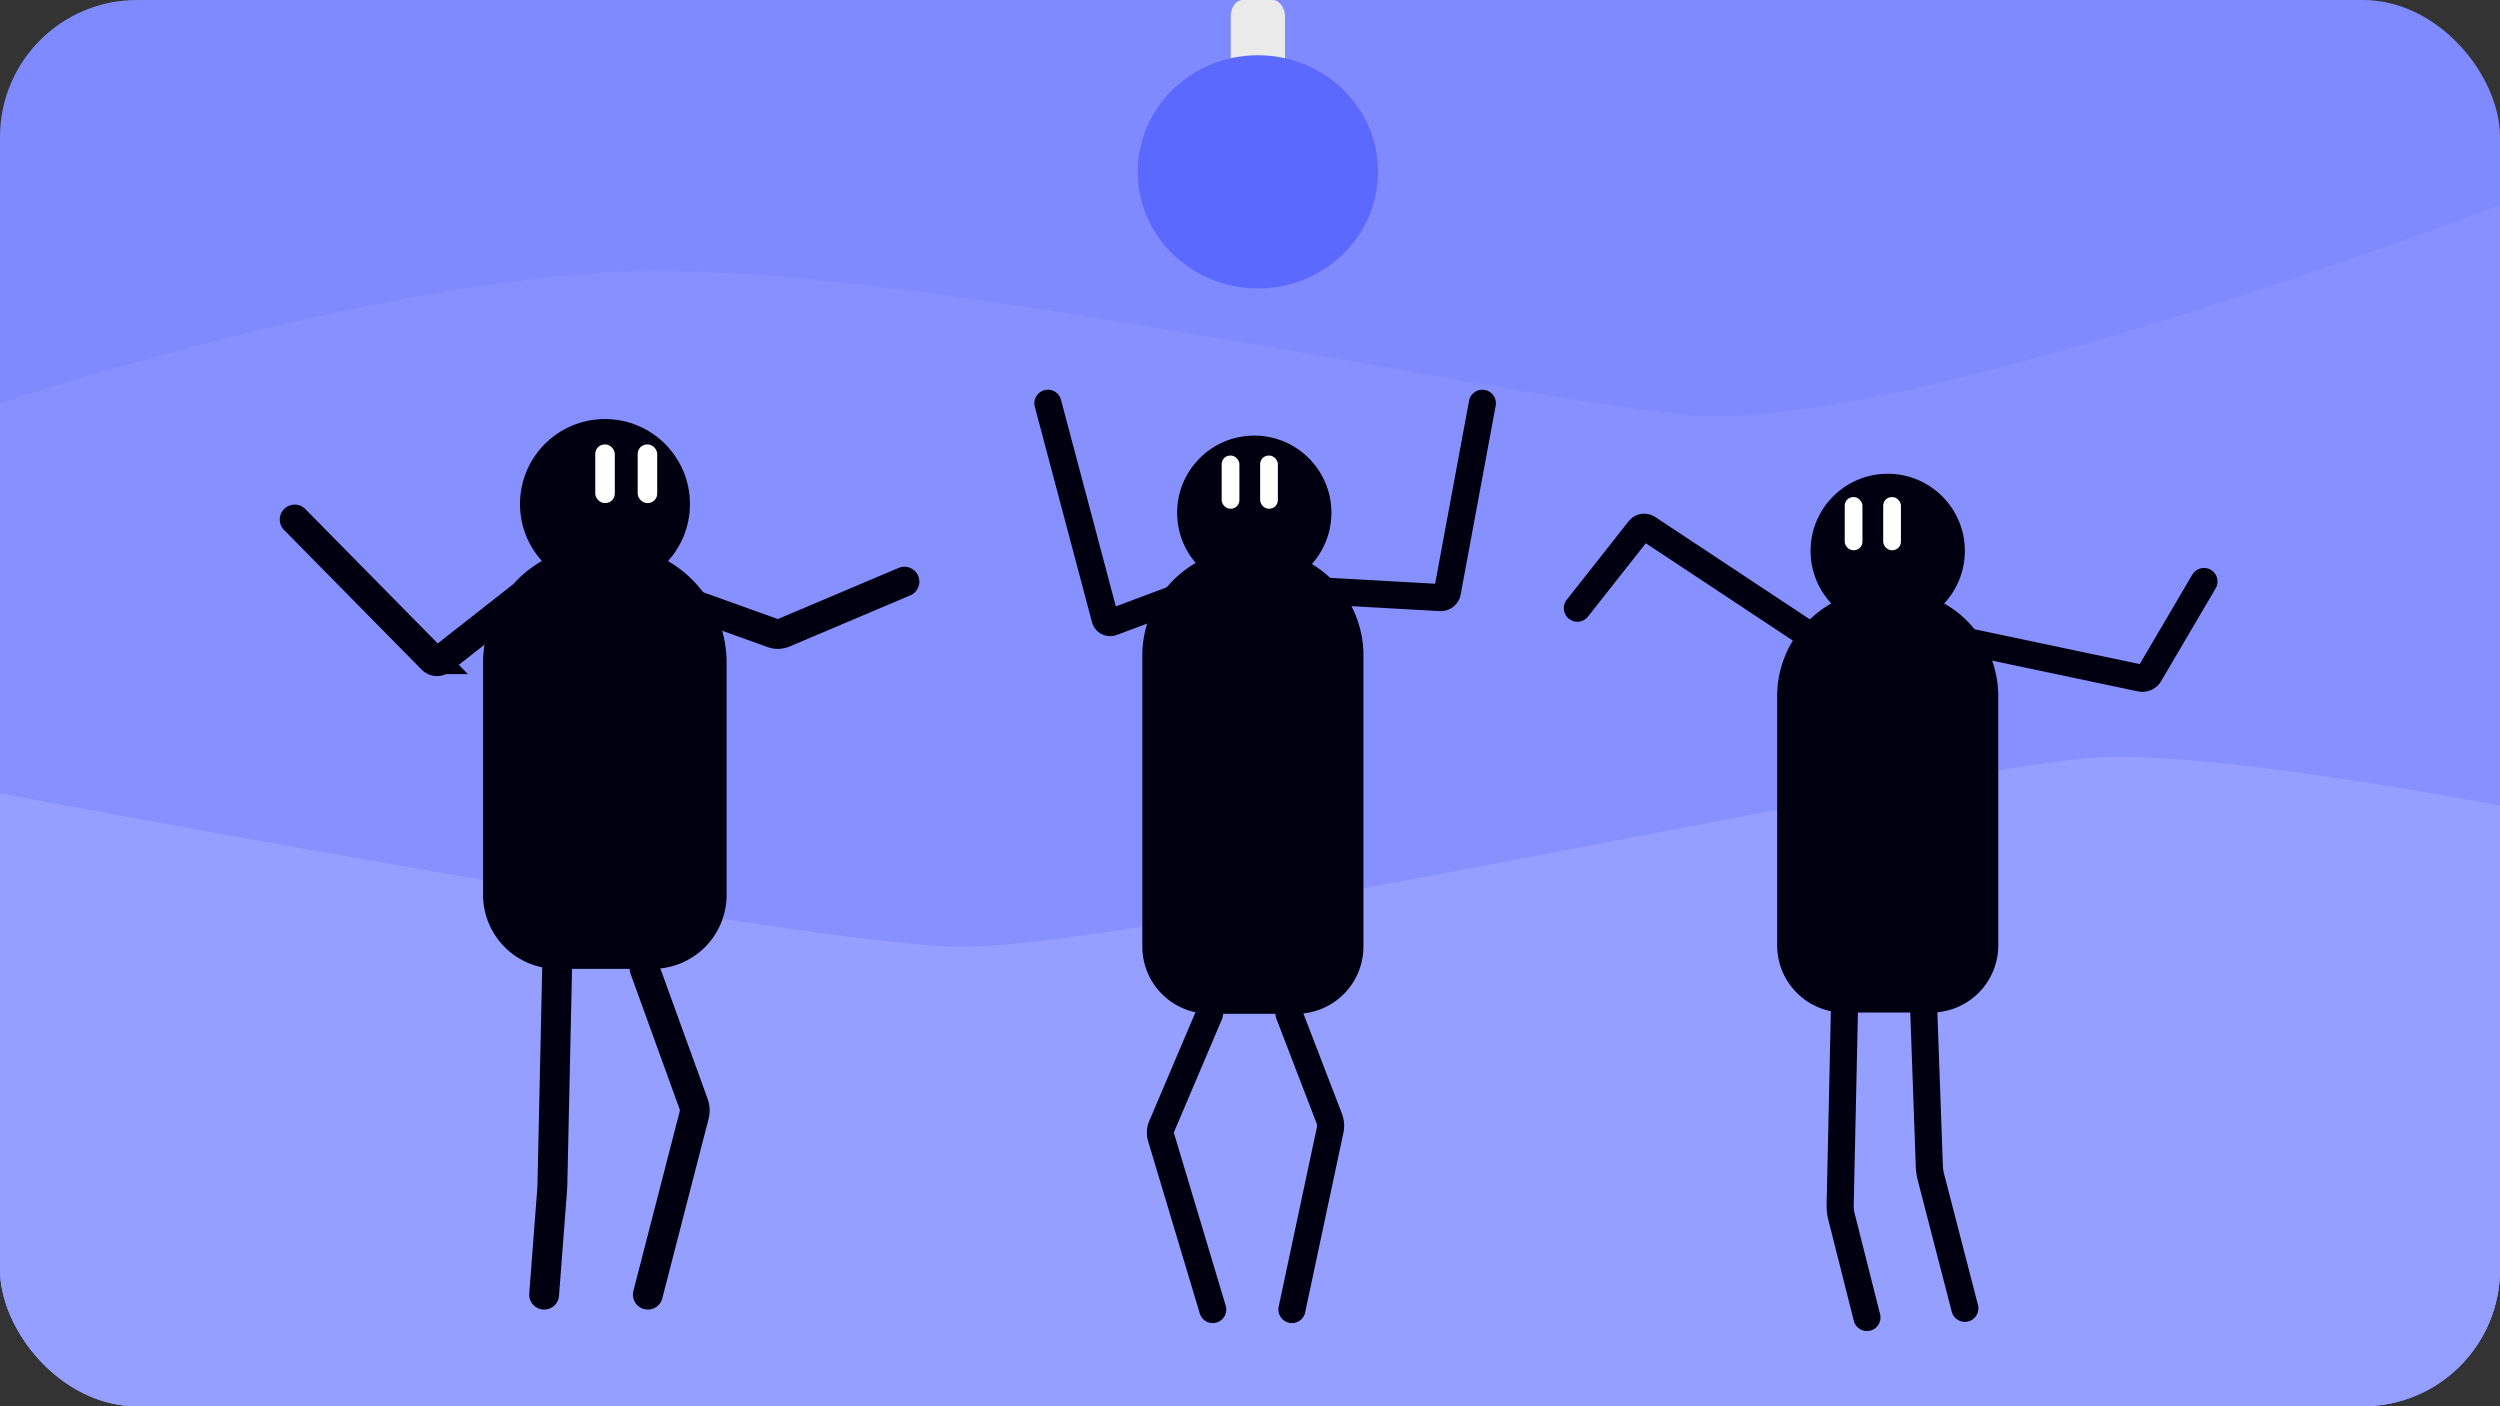
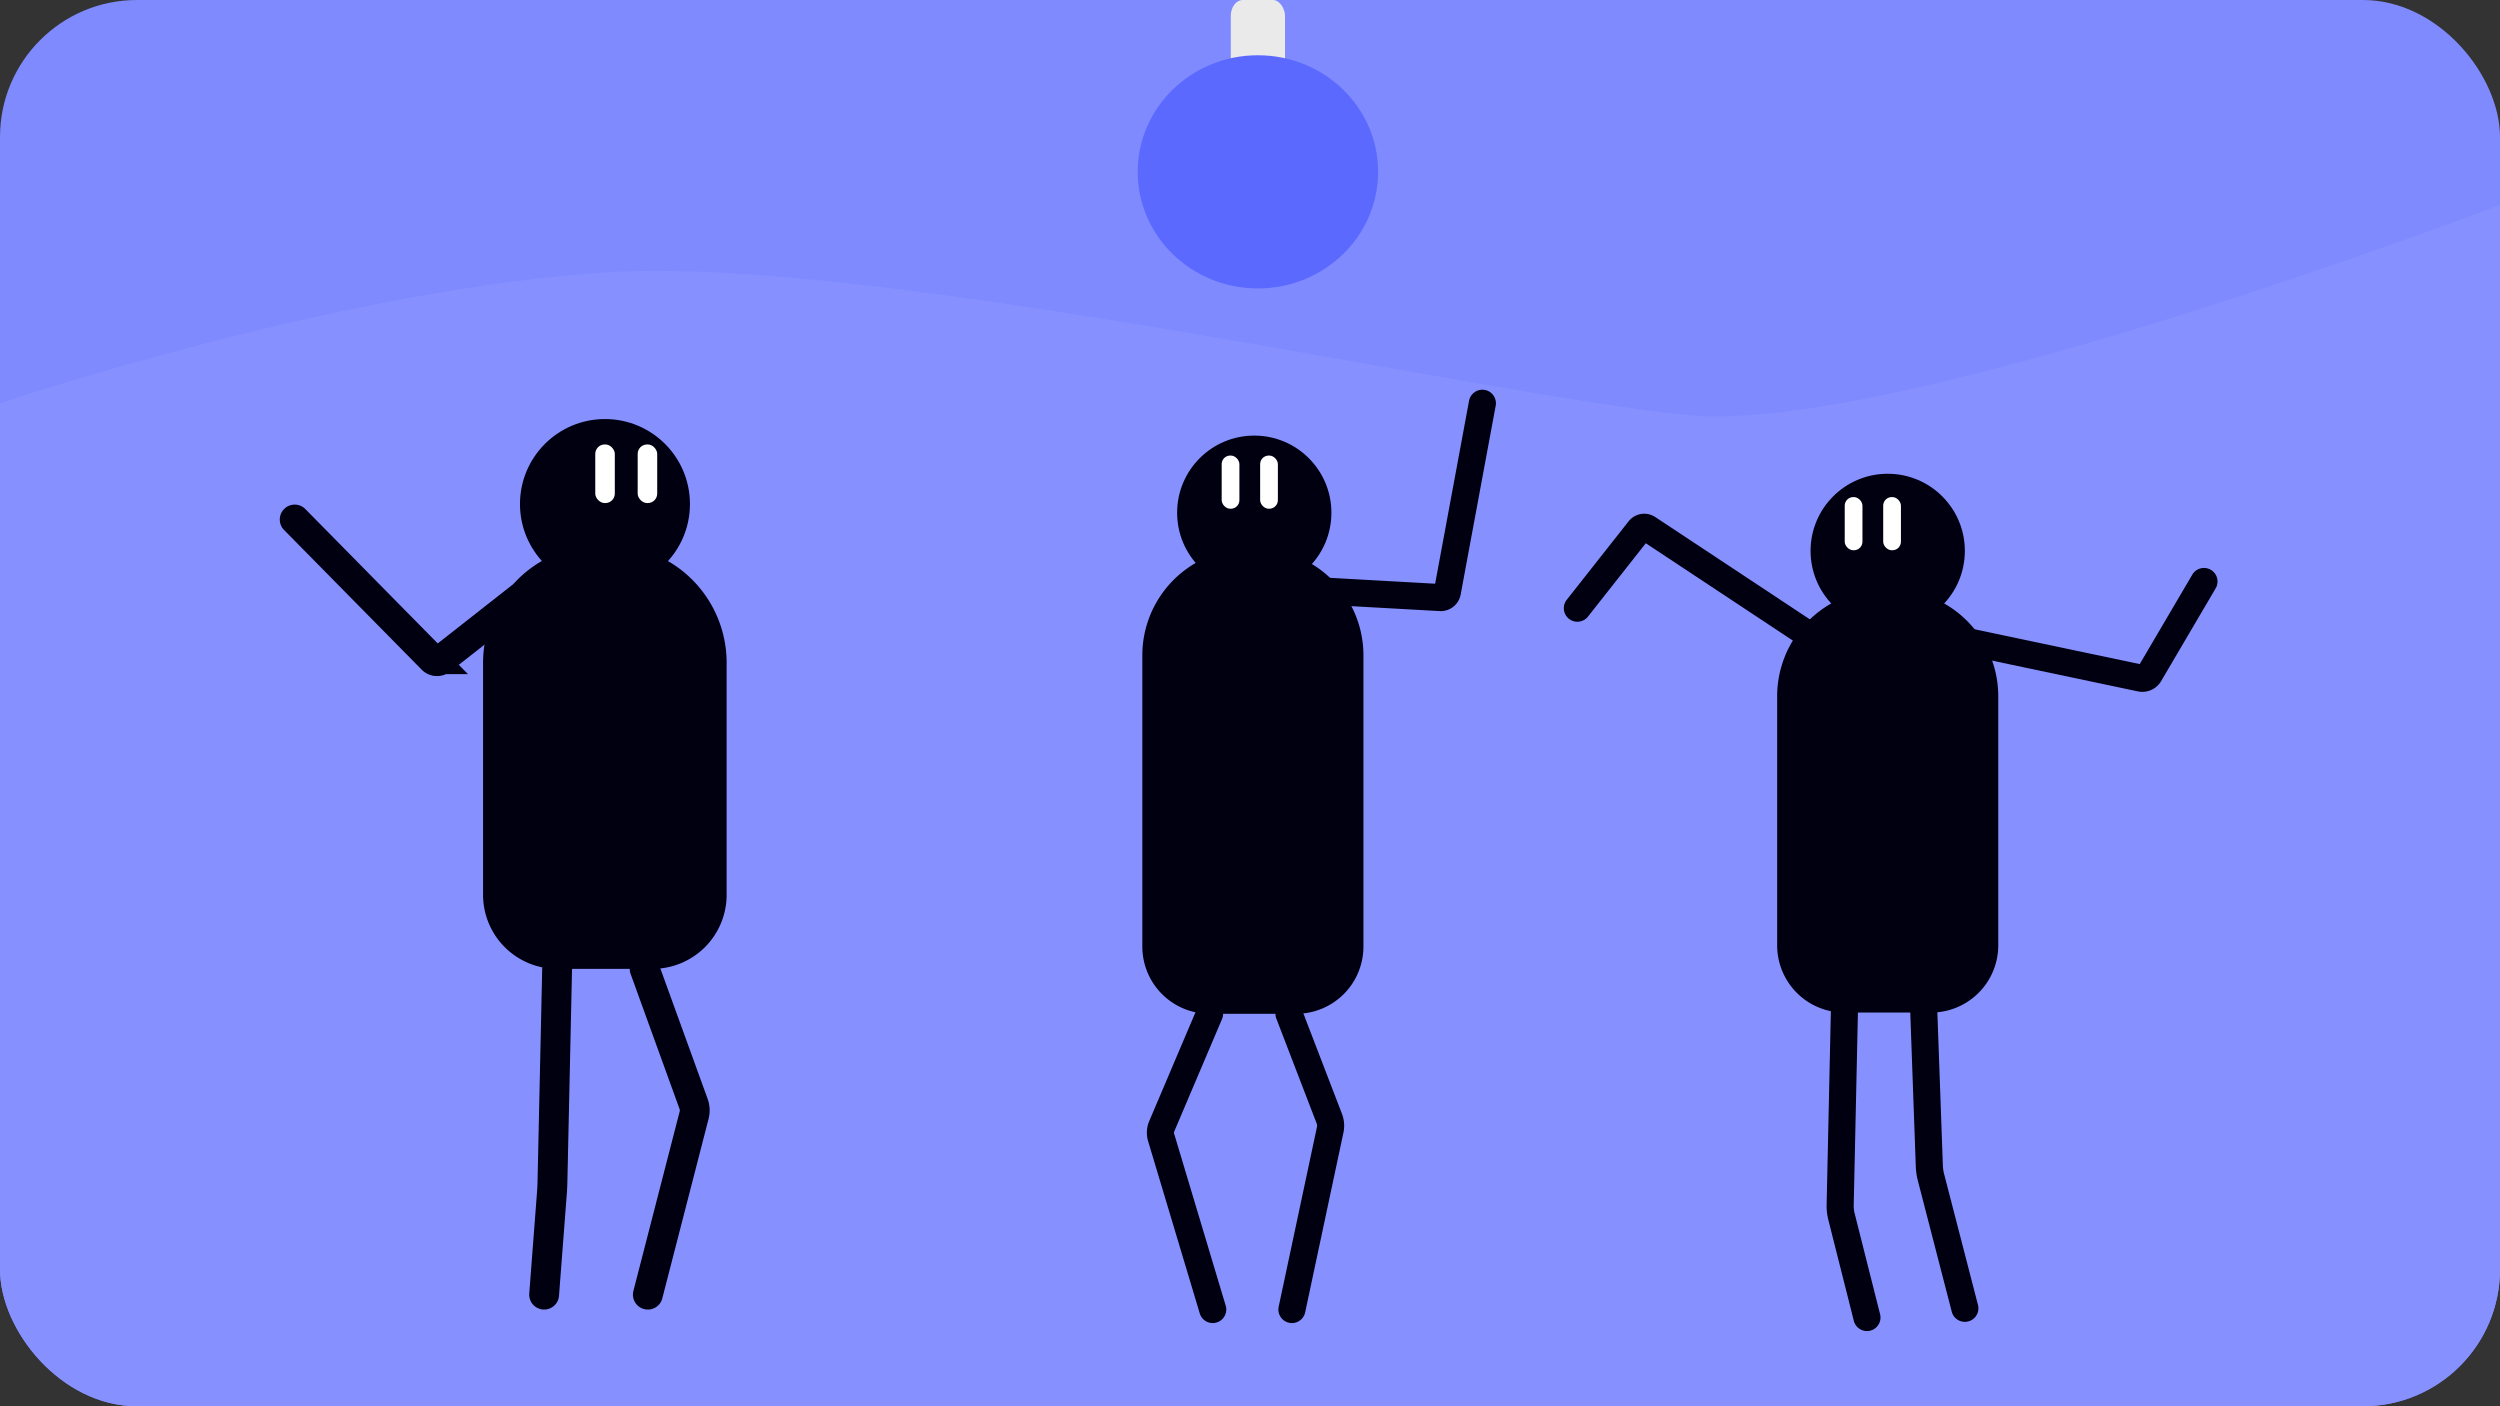
<svg xmlns="http://www.w3.org/2000/svg" xmlns:ns1="http://www.inkscape.org/namespaces/inkscape" xmlns:ns2="http://sodipodi.sourceforge.net/DTD/sodipodi-0.dtd" width="423.334mm" height="238.125mm" viewBox="0 0 423.334 238.125" version="1.1" id="svg3174" ns1:version="1.2 (dc2aedaf03, 2022-05-15)" ns2:docname="Having-fun.svg">
  <rect x="0" y="0" width="423.334" height="238.125" fill="#333333" stroke="none" />
  <ns2:namedview id="namedview3176" pagecolor="#ffffff" bordercolor="#666666" borderopacity="1.0" ns1:showpageshadow="2" ns1:pageopacity="0.0" ns1:pagecheckerboard="0" ns1:deskcolor="#d1d1d1" ns1:document-units="mm" showgrid="false" ns1:zoom="0.2102413" ns1:cx="1177.2187" ns1:cy="263.98239" ns1:window-width="1920" ns1:window-height="991" ns1:window-x="-9" ns1:window-y="-9" ns1:window-maximized="1" ns1:current-layer="layer1" />
  <defs id="defs3171">
    <ns1:path-effect effect="fillet_chamfer" id="path-effect19315-0-94-5-8-8-6" is_visible="true" lpeversion="1" nodesatellites_param="F,0,0,1,0,0,0,1 @ F,0,0,1,0,1,0,1 @ F,0,0,1,0,0,0,1" unit="px" method="auto" mode="F" radius="1" chamfer_steps="1" flexible="false" use_knot_distance="true" apply_no_radius="true" apply_with_radius="true" only_selected="false" hide_knots="false" />
    <ns1:path-effect effect="fillet_chamfer" id="path-effect19315-0-94-5-6-3-6-6" is_visible="true" lpeversion="1" nodesatellites_param="F,0,0,1,0,0,0,1 @ F,0,0,1,0,1,0,1 @ F,0,0,1,0,0,0,1" unit="px" method="auto" mode="F" radius="1" chamfer_steps="1" flexible="false" use_knot_distance="true" apply_no_radius="true" apply_with_radius="true" only_selected="false" hide_knots="false" />
    <ns1:path-effect effect="fillet_chamfer" id="path-effect19315-0-94-5-6-8-21-5-7" is_visible="true" lpeversion="1" nodesatellites_param="F,0,0,1,0,0,0,1 @ F,0,0,1,0,1,0,1 @ F,0,0,1,0,0,0,1" unit="px" method="auto" mode="F" radius="1" chamfer_steps="1" flexible="false" use_knot_distance="true" apply_no_radius="true" apply_with_radius="true" only_selected="false" hide_knots="false" />
    <ns1:path-effect effect="fillet_chamfer" id="path-effect19315-0-94-5-6-8-2-4-2-85" is_visible="true" lpeversion="1" nodesatellites_param="F,0,0,1,0,0,0,1 @ F,0,0,1,0,1,0,1 @ F,0,0,1,0,0,0,1" unit="px" method="auto" mode="F" radius="1" chamfer_steps="1" flexible="false" use_knot_distance="true" apply_no_radius="true" apply_with_radius="true" only_selected="false" hide_knots="false" />
    <ns1:path-effect effect="fillet_chamfer" id="path-effect19315-0-94-5-8-89-1" is_visible="true" lpeversion="1" nodesatellites_param="F,0,0,1,0,0,0,1 @ F,0,0,1,0,1,0,1 @ F,0,0,1,0,0,0,1" unit="px" method="auto" mode="F" radius="1" chamfer_steps="1" flexible="false" use_knot_distance="true" apply_no_radius="true" apply_with_radius="true" only_selected="false" hide_knots="false" />
    <ns1:path-effect effect="fillet_chamfer" id="path-effect19315-0-94-5-6-3-9-8" is_visible="true" lpeversion="1" nodesatellites_param="F,0,0,1,0,0,0,1 @ F,0,0,1,0,1,0,1 @ F,0,0,1,0,0,0,1" unit="px" method="auto" mode="F" radius="1" chamfer_steps="1" flexible="false" use_knot_distance="true" apply_no_radius="true" apply_with_radius="true" only_selected="false" hide_knots="false" />
    <ns1:path-effect effect="fillet_chamfer" id="path-effect19315-0-94-5-6-8-21-2-0" is_visible="true" lpeversion="1" nodesatellites_param="F,0,0,1,0,0,0,1 @ F,0,0,1,0,1,0,1 @ F,0,0,1,0,0,0,1" unit="px" method="auto" mode="F" radius="1" chamfer_steps="1" flexible="false" use_knot_distance="true" apply_no_radius="true" apply_with_radius="true" only_selected="false" hide_knots="false" />
    <ns1:path-effect effect="fillet_chamfer" id="path-effect19315-0-94-5-6-8-2-4-7-72" is_visible="true" lpeversion="1" nodesatellites_param="F,0,0,1,0,0,0,1 @ F,0,0,1,0,1,0,1 @ F,0,0,1,0,0,0,1" unit="px" method="auto" mode="F" radius="1" chamfer_steps="1" flexible="false" use_knot_distance="true" apply_no_radius="true" apply_with_radius="true" only_selected="false" hide_knots="false" />
    <ns1:path-effect effect="fillet_chamfer" id="path-effect19315-0-94-5-8-8-9-0-5" is_visible="true" lpeversion="1" nodesatellites_param="F,0,0,1,0,0,0,1 @ F,0,0,1,0,1,0,1 @ F,0,0,1,0,0,0,1" unit="px" method="auto" mode="F" radius="1" chamfer_steps="1" flexible="false" use_knot_distance="true" apply_no_radius="true" apply_with_radius="true" only_selected="false" hide_knots="false" />
    <ns1:path-effect effect="fillet_chamfer" id="path-effect19315-0-94-5-6-3-4-0-8" is_visible="true" lpeversion="1" nodesatellites_param="F,0,0,1,0,0,0,1 @ F,0,0,1,0,1,0,1 @ F,0,0,1,0,0,0,1" unit="px" method="auto" mode="F" radius="1" chamfer_steps="1" flexible="false" use_knot_distance="true" apply_no_radius="true" apply_with_radius="true" only_selected="false" hide_knots="false" />
    <ns1:path-effect effect="fillet_chamfer" id="path-effect19315-0-94-5-6-8-21-4-0-2" is_visible="true" lpeversion="1" nodesatellites_param="F,0,0,1,0,0,0,1 @ F,0,0,1,0,1,0,1 @ F,0,0,1,0,0,0,1" unit="px" method="auto" mode="F" radius="1" chamfer_steps="1" flexible="false" use_knot_distance="true" apply_no_radius="true" apply_with_radius="true" only_selected="false" hide_knots="false" />
    <ns1:path-effect effect="fillet_chamfer" id="path-effect19315-0-94-5-6-8-2-4-9-6-7" is_visible="true" lpeversion="1" nodesatellites_param="F,0,0,1,0,0,0,1 @ F,0,0,1,0,1,0,1 @ F,0,0,1,0,0,0,1" unit="px" method="auto" mode="F" radius="1" chamfer_steps="1" flexible="false" use_knot_distance="true" apply_no_radius="true" apply_with_radius="true" only_selected="false" hide_knots="false" />
    <clipPath clipPathUnits="userSpaceOnUse" id="clipPath488">
      <rect style="fill:#ff6600;stroke-width:0.511;stroke-linecap:round;paint-order:stroke fill markers" id="rect490" width="423.334" height="238.125" x="-91.389" y="77.541" rx="23.2" ry="23.2" />
    </clipPath>
    <clipPath clipPathUnits="userSpaceOnUse" id="clipPath492">
      <rect style="fill:#ff6600;stroke-width:0.511;stroke-linecap:round;paint-order:stroke fill markers" id="rect494" width="423.334" height="238.125" x="-91.389" y="77.541" rx="23.2" ry="23.2" />
    </clipPath>
    <clipPath clipPathUnits="userSpaceOnUse" id="clipPath496">
-       <rect style="fill:#ff6600;stroke-width:0.511;stroke-linecap:round;paint-order:stroke fill markers" id="rect498" width="423.334" height="238.125" x="-91.389" y="77.541" rx="23.2" ry="23.2" />
-     </clipPath>
+       </clipPath>
    <clipPath clipPathUnits="userSpaceOnUse" id="clipPath500">
      <rect style="fill:#ff6600;stroke-width:0.511;stroke-linecap:round;paint-order:stroke fill markers" id="rect502" width="423.334" height="238.125" x="-91.389" y="77.541" rx="23.2" ry="23.2" />
    </clipPath>
    <clipPath clipPathUnits="userSpaceOnUse" id="clipPath504">
      <rect style="fill:#ff6600;stroke-width:0.511;stroke-linecap:round;paint-order:stroke fill markers" id="rect506" width="382.247" height="215.014" x="1369.664" y="146.9" rx="20.948" ry="20.948" />
    </clipPath>
    <clipPath clipPathUnits="userSpaceOnUse" id="clipPath508">
      <rect style="fill:#ff6600;stroke-width:0.511;stroke-linecap:round;paint-order:stroke fill markers" id="rect510" width="423.334" height="238.125" x="-91.389" y="77.541" rx="23.2" ry="23.2" />
    </clipPath>
    <clipPath clipPathUnits="userSpaceOnUse" id="clipPath512">
      <rect style="fill:#ff6600;stroke-width:0.511;stroke-linecap:round;paint-order:stroke fill markers" id="rect514" width="423.334" height="238.125" x="-91.389" y="77.541" rx="23.2" ry="23.2" />
    </clipPath>
    <clipPath clipPathUnits="userSpaceOnUse" id="clipPath516">
      <rect style="fill:#ff6600;stroke-width:0.511;stroke-linecap:round;paint-order:stroke fill markers" id="rect518" width="423.334" height="238.125" x="-91.389" y="77.541" rx="23.2" ry="23.2" />
    </clipPath>
    <clipPath clipPathUnits="userSpaceOnUse" id="clipPath520">
-       <rect style="fill:#ff6600;stroke-width:0.511;stroke-linecap:round;paint-order:stroke fill markers" id="rect522" width="423.334" height="238.125" x="-91.389" y="77.541" rx="23.2" ry="23.2" />
-     </clipPath>
+       </clipPath>
    <clipPath clipPathUnits="userSpaceOnUse" id="clipPath524">
      <rect style="fill:#ff6600;stroke-width:0.511;stroke-linecap:round;paint-order:stroke fill markers" id="rect526" width="423.334" height="238.125" x="-91.389" y="77.541" rx="23.2" ry="23.2" />
    </clipPath>
    <clipPath clipPathUnits="userSpaceOnUse" id="clipPath528">
      <rect style="fill:#ff6600;stroke-width:0.511;stroke-linecap:round;paint-order:stroke fill markers" id="rect530" width="423.334" height="238.125" x="-91.389" y="77.541" rx="23.2" ry="23.2" />
    </clipPath>
    <clipPath clipPathUnits="userSpaceOnUse" id="clipPath532">
      <rect style="fill:#ff6600;stroke-width:0.511;stroke-linecap:round;paint-order:stroke fill markers" id="rect534" width="423.334" height="238.125" x="-91.389" y="77.541" rx="23.2" ry="23.2" />
    </clipPath>
    <clipPath clipPathUnits="userSpaceOnUse" id="clipPath536">
      <rect style="fill:#ff6600;stroke-width:0.511;stroke-linecap:round;paint-order:stroke fill markers" id="rect538" width="423.334" height="238.125" x="-91.389" y="77.541" rx="23.2" ry="23.2" />
    </clipPath>
    <clipPath clipPathUnits="userSpaceOnUse" id="clipPath540">
      <rect style="fill:#ff6600;stroke-width:0.511;stroke-linecap:round;paint-order:stroke fill markers" id="rect542" width="382.247" height="215.014" x="1277.544" y="138.718" rx="20.948" ry="20.948" />
    </clipPath>
    <clipPath clipPathUnits="userSpaceOnUse" id="clipPath544">
      <rect style="fill:#ff6600;stroke-width:0.511;stroke-linecap:round;paint-order:stroke fill markers" id="rect546" width="423.334" height="238.125" x="-91.389" y="77.541" rx="23.2" ry="23.2" />
    </clipPath>
    <clipPath clipPathUnits="userSpaceOnUse" id="clipPath548">
      <rect style="fill:#ff6600;stroke-width:0.511;stroke-linecap:round;paint-order:stroke fill markers" id="rect550" width="423.334" height="238.125" x="-91.389" y="77.541" rx="23.2" ry="23.2" />
    </clipPath>
    <clipPath clipPathUnits="userSpaceOnUse" id="clipPath552">
      <rect style="fill:#ff6600;stroke-width:0.511;stroke-linecap:round;paint-order:stroke fill markers" id="rect554" width="423.334" height="238.125" x="-91.389" y="77.541" rx="23.2" ry="23.2" />
    </clipPath>
    <clipPath clipPathUnits="userSpaceOnUse" id="clipPath556">
      <rect style="fill:#ff6600;stroke-width:0.511;stroke-linecap:round;paint-order:stroke fill markers" id="rect558" width="423.334" height="238.125" x="-91.389" y="77.541" rx="23.2" ry="23.2" />
    </clipPath>
    <clipPath clipPathUnits="userSpaceOnUse" id="clipPath560">
      <rect style="fill:#ff6600;stroke-width:0.511;stroke-linecap:round;paint-order:stroke fill markers" id="rect562" width="423.334" height="238.125" x="-91.389" y="77.541" rx="23.2" ry="23.2" />
    </clipPath>
    <clipPath clipPathUnits="userSpaceOnUse" id="clipPath564">
      <rect style="fill:#ff6600;stroke-width:0.511;stroke-linecap:round;paint-order:stroke fill markers" id="rect566" width="423.334" height="238.125" x="-91.389" y="77.541" rx="23.2" ry="23.2" />
    </clipPath>
    <clipPath clipPathUnits="userSpaceOnUse" id="clipPath568">
      <rect style="fill:#ff6600;stroke-width:0.511;stroke-linecap:round;paint-order:stroke fill markers" id="rect570" width="423.334" height="238.125" x="-91.389" y="77.541" rx="23.2" ry="23.2" />
    </clipPath>
    <clipPath clipPathUnits="userSpaceOnUse" id="clipPath572">
      <rect style="fill:#ff6600;stroke-width:0.511;stroke-linecap:round;paint-order:stroke fill markers" id="rect574" width="423.334" height="238.125" x="-91.389" y="77.541" rx="23.2" ry="23.2" />
    </clipPath>
    <clipPath clipPathUnits="userSpaceOnUse" id="clipPath576">
      <rect style="fill:#ff6600;stroke-width:0.511;stroke-linecap:round;paint-order:stroke fill markers" id="rect578" width="346.993" height="195.184" x="1473.797" y="156.968" rx="19.016" ry="19.016" />
    </clipPath>
    <clipPath clipPathUnits="userSpaceOnUse" id="clipPath580">
      <rect style="fill:#ff6600;stroke-width:0.511;stroke-linecap:round;paint-order:stroke fill markers" id="rect582" width="423.334" height="238.125" x="-91.389" y="77.541" rx="23.2" ry="23.2" />
    </clipPath>
    <clipPath clipPathUnits="userSpaceOnUse" id="clipPath584">
      <rect style="fill:#ff6600;stroke-width:0.511;stroke-linecap:round;paint-order:stroke fill markers" id="rect586" width="423.334" height="238.125" x="-91.389" y="77.541" rx="23.2" ry="23.2" />
    </clipPath>
    <clipPath clipPathUnits="userSpaceOnUse" id="clipPath588">
      <rect style="fill:#ff6600;stroke-width:0.511;stroke-linecap:round;paint-order:stroke fill markers" id="rect590" width="423.334" height="238.125" x="-91.389" y="77.541" rx="23.2" ry="23.2" />
    </clipPath>
    <clipPath clipPathUnits="userSpaceOnUse" id="clipPath592">
      <rect style="fill:#ff6600;stroke-width:0.511;stroke-linecap:round;paint-order:stroke fill markers" id="rect594" width="423.334" height="238.125" x="-91.389" y="77.541" rx="23.2" ry="23.2" />
    </clipPath>
    <clipPath clipPathUnits="userSpaceOnUse" id="clipPath596">
      <rect style="fill:#ff6600;stroke-width:0.511;stroke-linecap:round;paint-order:stroke fill markers" id="rect598" width="423.334" height="238.125" x="-91.389" y="77.541" rx="23.2" ry="23.2" />
    </clipPath>
    <clipPath clipPathUnits="userSpaceOnUse" id="clipPath600">
      <rect style="fill:#ff6600;stroke-width:0.511;stroke-linecap:round;paint-order:stroke fill markers" id="rect602" width="423.334" height="238.125" x="-91.389" y="77.541" rx="23.2" ry="23.2" />
    </clipPath>
    <clipPath clipPathUnits="userSpaceOnUse" id="clipPath604">
      <rect style="fill:#ff6600;stroke-width:0.511;stroke-linecap:round;paint-order:stroke fill markers" id="rect606" width="423.334" height="238.125" x="-91.389" y="77.541" rx="23.2" ry="23.2" />
    </clipPath>
    <clipPath clipPathUnits="userSpaceOnUse" id="clipPath608">
      <rect style="fill:#ff6600;stroke-width:0.511;stroke-linecap:round;paint-order:stroke fill markers" id="rect610" width="423.334" height="238.125" x="-91.389" y="77.541" rx="23.2" ry="23.2" />
    </clipPath>
  </defs>
  <g ns1:label="Layer 1" ns1:groupmode="layer" id="layer1" transform="translate(91.389,-77.541)">
    <rect style="fill:#7f8aff;fill-opacity:1;stroke:none;stroke-width:4;stroke-linecap:round;stroke-dasharray:none;stroke-opacity:1" id="rect28736" width="423.334" height="238.125" x="-91.389" y="77.541" rx="2.029" ry="2.029" ns1:export-filename="..\..\..\Having-fun.svg" ns1:export-xdpi="288" ns1:export-ydpi="288" clip-path="url(#clipPath608)" />
    <path style="fill:#8691ff;fill-opacity:1;stroke:none;stroke-width:4;stroke-linecap:round;stroke-dasharray:none;stroke-opacity:1" d="m -91.389,145.826 c 0,0 58.57,-19.731 103.953,-22.222 45.384,-2.491 146.799,20.801 181.878,24.237 35.323,3.46 137.502,-35.595 137.502,-35.595 V 315.666 H -91.389 Z" id="path28792" ns2:nodetypes="csscccc" clip-path="url(#clipPath604)" />
-     <path style="fill:#949fff;fill-opacity:1;stroke:none;stroke-width:4;stroke-linecap:round;stroke-dasharray:none;stroke-opacity:1" d="m -91.389,211.869 c 0,0 137.894,26.031 162.984,25.998 30.452,-0.04 168.361,-31.162 193.3,-32.131 20.399,-0.793 67.05,8.22 67.05,8.22 l 10e-5,101.71 H -91.388 Z" id="path29334" ns2:nodetypes="csscccc" clip-path="url(#clipPath600)" />
-     <path style="display:inline;fill:none;fill-opacity:1;stroke:#000010;stroke-width:5.053;stroke-linecap:round;stroke-dasharray:none;stroke-opacity:1" d="m 25.443,179.706 14.02,5.035 a 2.558,2.558 178.403 0 0 1.862,-0.052 l 20.435,-8.653" id="path19043-6-8-9-2-1-1" ns1:path-effect="#path-effect19315-0-94-5-8-8-6" ns1:original-d="m 25.442806,179.70626 14.9613,5.37289 21.356,-9.04265" ns2:nodetypes="ccc" clip-path="url(#clipPath596)" />
    <path style="display:inline;fill:none;fill-opacity:1;stroke:#000010;stroke-width:5.053;stroke-linecap:round;stroke-dasharray:none;stroke-opacity:1" d="m -41.487,165.514 23.303,23.651 a 1.119,1.119 3.646 0 0 1.488,0.095 l 13.357,-10.485" id="path19043-6-8-9-9-6-7-8" ns1:path-effect="#path-effect19315-0-94-5-6-3-6-6" ns1:original-d="m -41.486991,165.51377 24.005097,24.36298 14.1432998,-11.1021" ns2:nodetypes="ccc" clip-path="url(#clipPath592)" />
    <path style="display:inline;fill:none;fill-opacity:1;stroke:#000010;stroke-width:5.053;stroke-linecap:round;stroke-dasharray:none;stroke-opacity:1" d="M 0.751,296.766 2.064,279.594 a 36.71,36.71 92.812 0 0 0.098,-1.997 l 0.787,-35.997" id="path19043-6-8-9-9-2-7-4-2" ns1:path-effect="#path-effect19315-0-94-5-6-8-21-5-7" ns1:original-d="m 0.75130576,296.76614 1.38930004,-18.16942 0.8084,-36.9968" ns2:nodetypes="ccc" clip-path="url(#clipPath588)" />
    <path style="display:inline;fill:none;fill-opacity:1;stroke:#000010;stroke-width:5.053;stroke-linecap:round;stroke-dasharray:none;stroke-opacity:1" d="m 18.314,296.766 7.835,-30.389 a 3.232,3.232 87.266 0 0 -0.091,-1.908 l -8.289,-22.868" id="path19043-6-8-9-9-2-6-4-1-4" ns1:path-effect="#path-effect19315-0-94-5-6-8-2-4-2-85" ns1:original-d="m 18.314306,296.76614 8.0847,-31.35779 -8.63,-23.80843" ns2:nodetypes="ccc" clip-path="url(#clipPath584)" />
    <circle style="display:inline;fill:#000010;fill-opacity:1;stroke-width:0.318;stroke-linecap:round" id="path9998-9-6-9" cx="11.052" cy="162.891" r="14.391" clip-path="url(#clipPath580)" />
    <g id="g19041-56-8-8-7-7" transform="matrix(1.22,0,0,1.22,-1889.429,-113.96)" style="display:inline" clip-path="url(#clipPath576)">
      <rect style="fill:#ffffff;fill-opacity:1;stroke:none;stroke-width:1.511;stroke-dasharray:none;stroke-opacity:1" id="rect18813-58-8-9-6-8" width="2.712" height="8.135" x="1556.425" y="218.656" ry="1.312" rx="1.312" />
      <rect style="display:inline;fill:#ffffff;fill-opacity:1;stroke:none;stroke-width:1.511;stroke-dasharray:none;stroke-opacity:1" id="rect18813-2-12-3-1-3-7" width="2.712" height="8.135" x="1562.311" y="218.656" ry="1.312" rx="1.312" />
    </g>
    <path id="rect10343-1-4-4" style="display:inline;fill:#000010;stroke-width:0.26;stroke-linecap:round" d="m 10.308,169.873 h 1.449 a 19.897,19.897 0 0 1 19.897,19.897 v 39.292 a 12.538,12.538 0 0 1 -12.538,12.538 H 2.949 a 12.538,12.538 0 0 1 -12.538,-12.538 V 189.77 A 19.897,19.897 0 0 1 10.308,169.873 Z" clip-path="url(#clipPath572)" />
    <rect style="display:inline;fill:#000010;fill-opacity:1;stroke-width:0.318;stroke-linecap:round" id="rect10396-6-1-3" width="6.7994515e-05" height="2.987" x="41.741" y="162.527" ry="3.3997258e-05" rx="3.3997258e-05" clip-path="url(#clipPath568)" />
    <rect style="display:inline;fill:#000010;fill-opacity:1;stroke-width:0.289;stroke-linecap:round" id="rect10396-2-1" width="6.1723578e-05" height="2.711" x="189.181" y="223.369" ry="3.0861789e-05" rx="3.0861789e-05" clip-path="url(#clipPath564)" />
    <path style="display:inline;fill:none;fill-opacity:1;stroke:#000010;stroke-width:4.587;stroke-linecap:round;stroke-dasharray:none;stroke-opacity:1" d="m 241.328,186.092 29.771,6.28 a 1.39,1.39 156.18 0 0 1.485,-0.656 l 9.233,-15.708" id="path19043-6-8-9-2-4-9" ns1:path-effect="#path-effect19315-0-94-5-8-89-1" ns1:original-d="m 241.32751,186.09207 30.7492,6.48685 9.7398,-16.56981" ns2:nodetypes="ccc" clip-path="url(#clipPath560)" />
    <path style="display:inline;fill:none;fill-opacity:1;stroke:#000010;stroke-width:4.587;stroke-linecap:round;stroke-dasharray:none;stroke-opacity:1" d="m 175.711,180.528 10.474,-13.288 a 1.087,1.087 170.87 0 1 1.453,-0.234 l 27.563,18.239" id="path19043-6-8-9-9-6-2-9" ns2:nodetypes="ccc" ns1:original-d="m 175.71051,180.5282 11.0927,-14.07303 28.3973,18.79121" ns1:path-effect="#path-effect19315-0-94-5-6-3-9-8" clip-path="url(#clipPath556)" />
    <path style="display:inline;fill:none;fill-opacity:1;stroke:#000010;stroke-width:4.587;stroke-linecap:round;stroke-dasharray:none;stroke-opacity:1" d="M 224.749,300.638 220.437,283.557 a 7.386,7.386 83.541 0 1 -0.223,-1.969 l 0.712,-32.585" id="path19043-6-8-9-9-2-7-25-1" ns2:nodetypes="ccc" ns1:original-d="m 224.74941,300.63842 -4.5573,-18.051 0.7339,-33.58467" ns1:path-effect="#path-effect19315-0-94-5-6-8-21-2-0" clip-path="url(#clipPath552)" />
    <path style="display:inline;fill:none;fill-opacity:1;stroke:#000010;stroke-width:4.587;stroke-linecap:round;stroke-dasharray:none;stroke-opacity:1" d="m 241.328,299.081 -5.732,-22.158 a 9.167,9.167 81.722 0 1 -0.286,-1.967 l -0.93,-25.953" id="path19043-6-8-9-9-2-6-4-25-8" ns2:nodetypes="ccc" ns1:original-d="m 241.32751,299.08114 -5.9826,-23.12642 -0.9658,-26.95197" ns1:path-effect="#path-effect19315-0-94-5-6-8-2-4-7-72" clip-path="url(#clipPath548)" />
    <circle style="display:inline;fill:#000010;fill-opacity:1;stroke-width:0.289;stroke-linecap:round" id="path9998-9-4-1" cx="228.264" cy="170.827" r="13.063" clip-path="url(#clipPath544)" />
    <g id="g19041-56-8-8-4-4" transform="matrix(1.107,0,0,1.107,-1506.253,-76.087)" style="display:inline" clip-path="url(#clipPath540)">
      <rect style="fill:#ffffff;fill-opacity:1;stroke:none;stroke-width:1.511;stroke-dasharray:none;stroke-opacity:1" id="rect18813-58-8-9-53-9" width="2.712" height="8.135" x="1560.287" y="214.815" ry="1.312" rx="1.312" />
      <rect style="display:inline;fill:#ffffff;fill-opacity:1;stroke:none;stroke-width:1.511;stroke-dasharray:none;stroke-opacity:1" id="rect18813-2-12-3-1-9-5" width="2.712" height="8.135" x="1566.173" y="214.815" ry="1.312" rx="1.312" />
    </g>
    <path id="rect10343-1-2-9" style="display:inline;fill:#000010;stroke-width:0.248;stroke-linecap:round" d="m 227.606,177.38 h 1.315 a 18.062,18.062 0 0 1 18.062,18.062 v 42.178 a 11.382,11.382 0 0 1 -11.382,11.382 h -14.676 a 11.382,11.382 0 0 1 -11.382,-11.382 v -42.178 a 18.062,18.062 0 0 1 18.062,-18.062 z" clip-path="url(#clipPath536)" />
    <rect style="display:inline;fill:#000010;fill-opacity:1;stroke-width:0.289;stroke-linecap:round" id="rect10396-6-2-1" width="6.1723578e-05" height="2.711" x="255.907" y="183.891" ry="3.0861789e-05" rx="3.0861789e-05" clip-path="url(#clipPath532)" />
    <path style="display:inline;fill:none;fill-opacity:1;stroke:#000010;stroke-width:4.587;stroke-linecap:round;stroke-dasharray:none;stroke-opacity:1" d="m 129.251,177.429 23.264,1.3 a 1.136,1.136 141.853 0 0 1.181,-0.927 l 5.93,-31.975" id="path19043-6-8-9-2-1-3-1-1" ns1:path-effect="#path-effect19315-0-94-5-8-8-9-0-5" ns1:original-d="m 129.25071,177.42863 24.2621,1.35557 6.1127,-32.95779" ns2:nodetypes="ccc" clip-path="url(#clipPath528)" />
    <rect style="display:inline;fill:#000010;fill-opacity:1;stroke-width:0.289;stroke-linecap:round" id="rect10396-6-1-99-2" width="6.1723578e-05" height="2.711" x="74.085" y="177.099" ry="3.0861789e-05" rx="3.0861789e-05" clip-path="url(#clipPath524)" />
-     <path style="display:inline;fill:none;fill-opacity:1;stroke:#000010;stroke-width:4.587;stroke-linecap:round;stroke-dasharray:none;stroke-opacity:1" d="m 86.058,145.826 9.677,36.469 a 0.905,0.905 27.296 0 0 1.193,0.616 l 11.009,-4.127" id="path19043-6-8-9-9-6-73-3-6" ns1:path-effect="#path-effect19315-0-94-5-6-3-4-0-8" ns1:original-d="m 86.057706,145.82641 9.933,37.43553 11.945704,-4.47774" ns2:nodetypes="ccc" clip-path="url(#clipPath520)" />
    <path style="display:inline;fill:none;fill-opacity:1;stroke:#000010;stroke-width:4.587;stroke-linecap:round;stroke-dasharray:none;stroke-opacity:1" d="m 113.966,299.287 -8.74,-29.146 a 2.769,2.769 93.167 0 1 0.104,-1.878 l 8.098,-19.054" id="path19043-6-8-9-9-2-7-3-8-3" ns1:path-effect="#path-effect19315-0-94-5-6-8-21-4-0-2" ns1:original-d="m 113.96641,299.28704 -9.0274,-30.104 8.4895,-19.9744" ns2:nodetypes="ccc" clip-path="url(#clipPath516)" />
    <path style="display:inline;fill:none;fill-opacity:1;stroke:#000010;stroke-width:4.587;stroke-linecap:round;stroke-dasharray:none;stroke-opacity:1" d="m 127.377,299.287 6.478,-30.42 a 3.37,3.37 85.497 0 0 -0.151,-1.911 l -6.823,-17.747" id="path19043-6-8-9-9-2-6-4-2-0-9" ns1:path-effect="#path-effect19315-0-94-5-6-8-2-4-9-6-7" ns1:original-d="m 127.37671,299.28704 6.6866,-31.39768 -7.1816,-18.68072" ns2:nodetypes="ccc" clip-path="url(#clipPath512)" />
    <circle style="display:inline;fill:#000010;fill-opacity:1;stroke-width:0.289;stroke-linecap:round" id="path9998-9-9-0-7" cx="121" cy="164.365" r="13.063" clip-path="url(#clipPath508)" />
    <g id="g19041-56-8-8-78-0-6" transform="matrix(1.107,0,0,1.107,-1608.274,-85.149)" style="display:inline" clip-path="url(#clipPath504)">
      <rect style="fill:#ffffff;fill-opacity:1;stroke:none;stroke-width:1.511;stroke-dasharray:none;stroke-opacity:1" id="rect18813-58-8-9-3-0-9" width="2.712" height="8.135" x="1557.141" y="216.649" ry="1.312" rx="1.312" />
      <rect style="display:inline;fill:#ffffff;fill-opacity:1;stroke:none;stroke-width:1.511;stroke-dasharray:none;stroke-opacity:1" id="rect18813-2-12-3-1-1-4-0" width="2.712" height="8.135" x="1563.026" y="216.649" ry="1.312" rx="1.312" />
    </g>
    <path id="rect10343-1-1-3-8" style="display:inline;fill:#000010;stroke-width:0.26;stroke-linecap:round" d="m 120.109,170.449 h 1.315 a 18.062,18.062 0 0 1 18.062,18.062 V 237.827 a 11.382,11.382 0 0 1 -11.382,11.382 h -14.676 A 11.382,11.382 0 0 1 102.047,237.827 v -49.316 a 18.062,18.062 0 0 1 18.062,-18.062 z" clip-path="url(#clipPath500)" />
    <rect style="display:inline;fill:#000010;fill-opacity:1;stroke-width:0.289;stroke-linecap:round" id="rect10396-6-12-0-6" width="6.1723578e-05" height="2.711" x="148.643" y="177.429" ry="3.0861789e-05" rx="3.0861789e-05" clip-path="url(#clipPath496)" />
    <rect style="fill:#eaeaea;fill-opacity:1;stroke:none;stroke-width:4.61;stroke-linecap:round;stroke-dasharray:none;stroke-opacity:1" id="rect28335" width="9.186" height="13.944" x="117.023" y="77.541" rx="2.029" ry="2.696" clip-path="url(#clipPath492)" />
    <ellipse style="fill:#5b69ff;fill-opacity:1;stroke:none;stroke-width:4;stroke-linecap:round;stroke-dasharray:none;stroke-opacity:1" id="path28270" cx="121.616" cy="106.641" rx="20.353" ry="19.743" clip-path="url(#clipPath488)" />
  </g>
</svg>